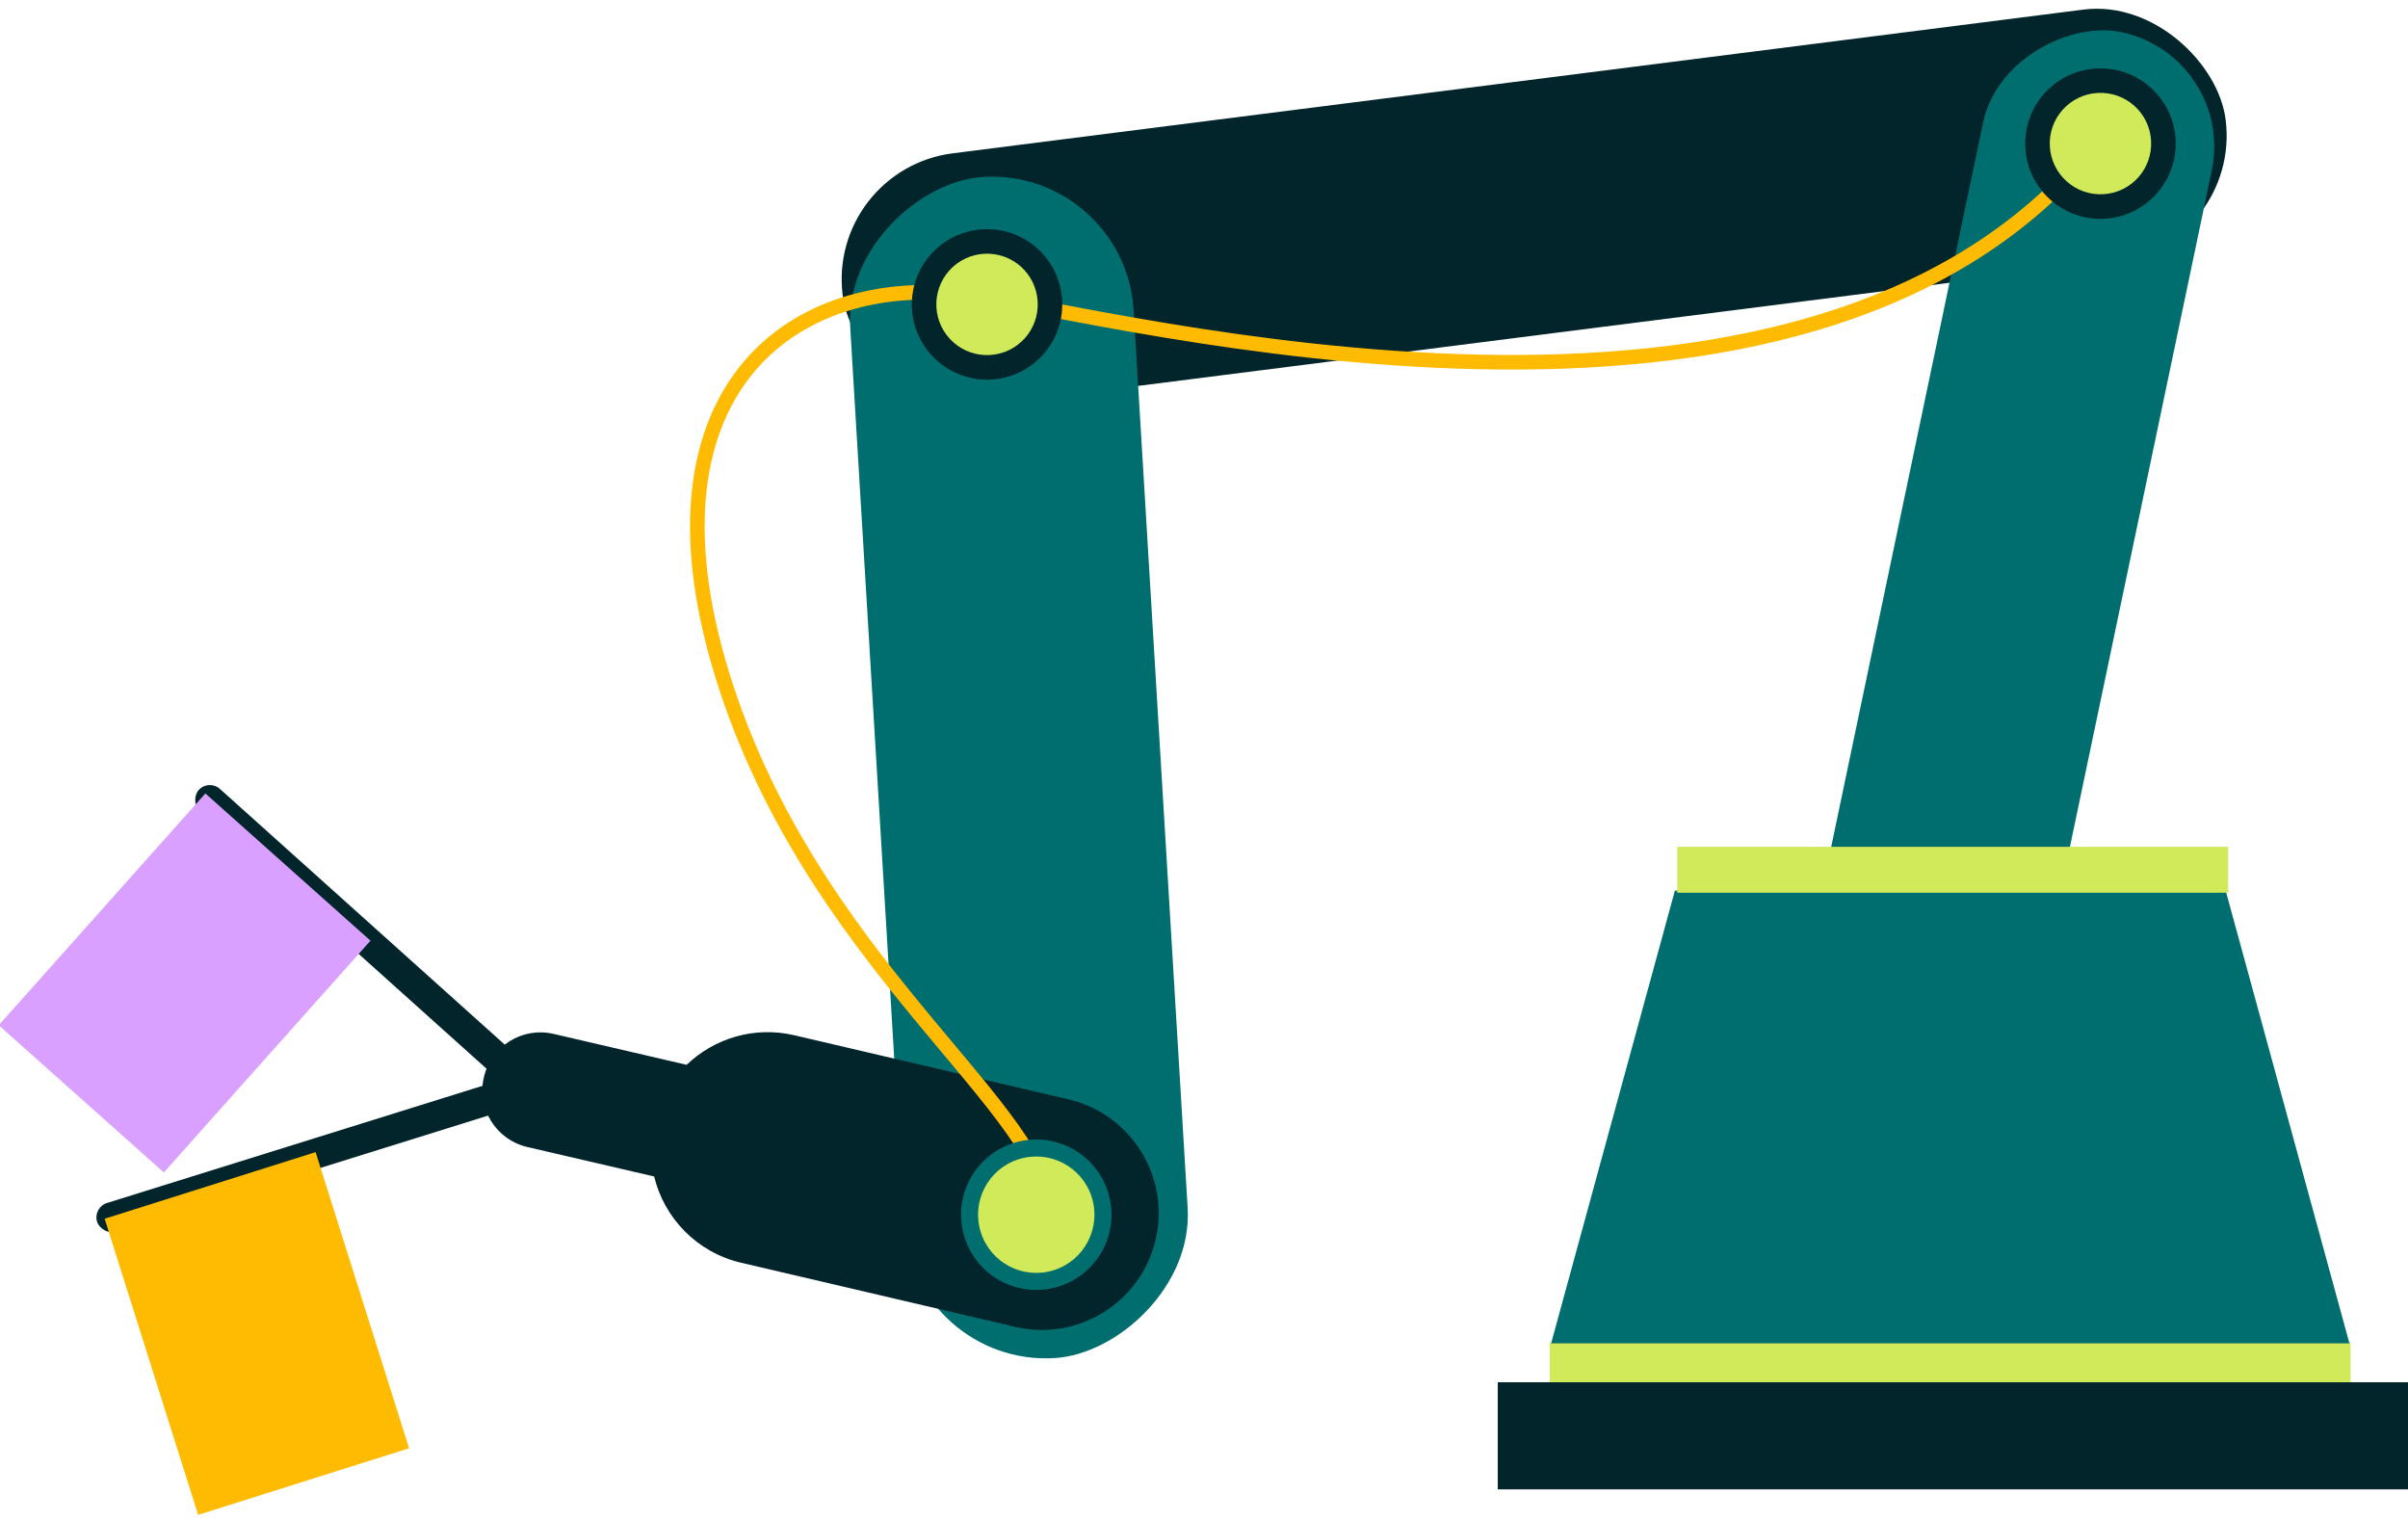
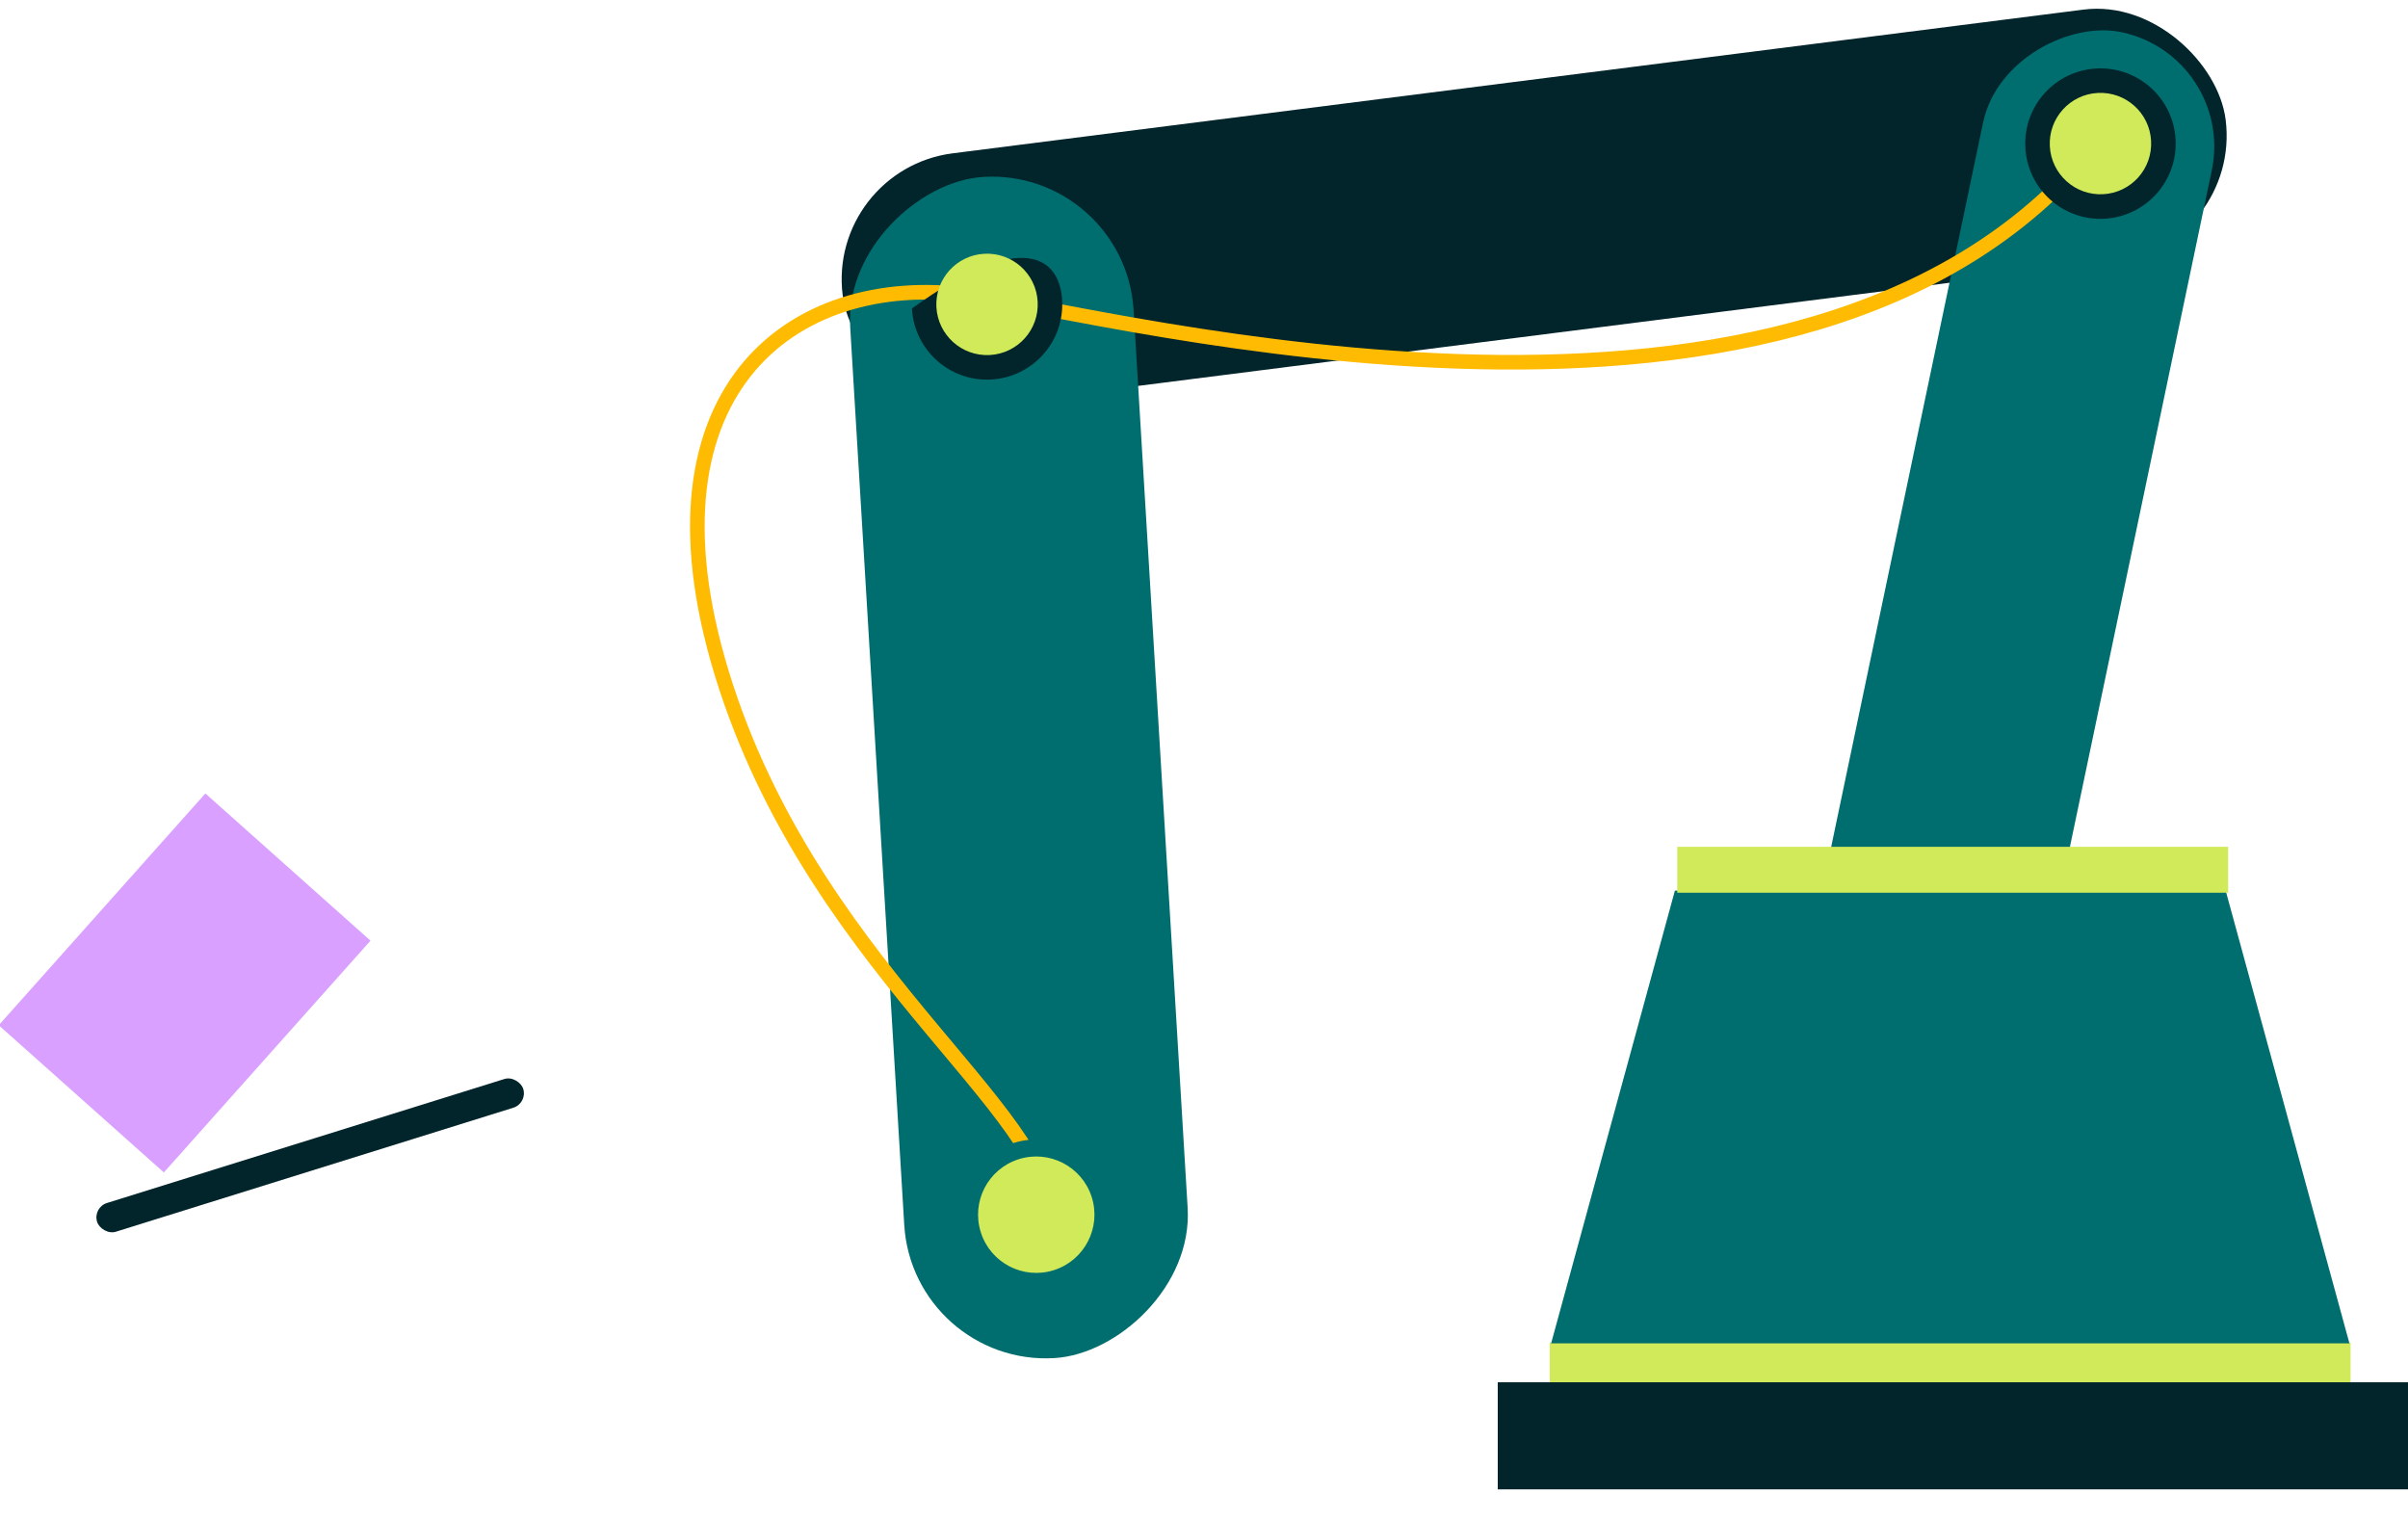
<svg xmlns="http://www.w3.org/2000/svg" viewBox="0 0 480 303" fill="none">
  <g clip-path="url(#clip0_2018_11494)">
    <rect x="446.841" y="48.963" width="277.888" height="50.649" rx="25.325" transform="rotate(172.757 446.841 48.963)" fill="#02242B" />
    <rect x="224.266" y="33.56" width="235.869" height="56.594" rx="28.297" transform="rotate(86.555 224.266 33.56)" fill="#006D6F" />
-     <path fill-rule="evenodd" clip-rule="evenodd" d="M136.877 212.248C142.375 206.965 150.353 204.486 158.33 206.352L212.983 219.134C225.504 222.063 233.28 234.588 230.352 247.109C227.423 259.63 214.899 267.407 202.377 264.478L147.725 251.695C138.878 249.626 132.4 242.767 130.393 234.504L105.105 228.628C98.879 227.181 95.005 220.962 96.451 214.736C97.898 208.51 104.117 204.636 110.343 206.082L136.877 212.248Z" fill="#02242B" />
    <rect x="355.802" y="212.771" width="215.734" height="46.574" rx="23.287" transform="rotate(-78.156 355.802 212.771)" fill="#006D6F" />
    <path d="M417.416 29.283C359.683 100.115 222.598 62.869 193.168 58.849C157.861 54.026 125.497 78.243 144.765 137.017C164.034 195.791 213.498 223.901 208.933 245.254" stroke="#FFBB01" stroke-width="2.911" />
-     <path d="M197.565 75.65C189.286 76.1 182.233 69.757 181.782 61.491C181.331 53.212 187.668 46.152 195.94 45.708C204.206 45.256 211.279 51.594 211.724 59.866C212.175 68.132 205.831 75.198 197.565 75.65Z" fill="#02242B" />
+     <path d="M197.565 75.65C189.286 76.1 182.233 69.757 181.782 61.491C204.206 45.256 211.279 51.594 211.724 59.866C212.175 68.132 205.831 75.198 197.565 75.65Z" fill="#02242B" />
    <path d="M419.51 43.597C411.23 44.047 404.178 37.704 403.726 29.439C403.276 21.159 409.612 14.099 417.884 13.655C426.15 13.204 433.224 19.541 433.668 27.813C434.119 36.079 427.776 43.145 419.51 43.597Z" fill="#02242B" />
    <path d="M197.298 70.767C191.718 71.068 186.961 66.787 186.658 61.221C186.356 55.654 190.624 50.882 196.204 50.581C201.785 50.279 206.543 54.546 206.844 60.127C207.146 65.708 202.879 70.465 197.298 70.767Z" fill="#D0EA59" />
    <path d="M419.243 38.712C413.662 39.014 408.905 34.733 408.603 29.166C408.3 23.599 412.568 18.828 418.149 18.526C423.729 18.225 428.487 22.492 428.789 28.072C429.09 33.653 424.823 38.411 419.243 38.712Z" fill="#D0EA59" />
    <path d="M201.971 227.854C209.864 225.312 218.298 229.652 220.837 237.531C223.38 245.424 219.048 253.863 211.161 256.397C203.282 258.937 194.828 254.607 192.294 246.72C189.755 238.841 194.092 230.393 201.971 227.854Z" fill="#006D6F" />
    <path d="M203.01 231.078C209.114 229.116 215.646 232.476 217.605 238.567C219.564 244.658 216.221 251.201 210.116 253.162C204.012 255.124 197.482 251.778 195.521 245.673C193.559 239.569 196.905 233.039 203.01 231.078Z" fill="#D0EA59" />
    <rect x="18.464" y="240.68" width="88.977" height="5.995" rx="2.997" transform="rotate(-17.326 18.464 240.68)" fill="#02242B" />
-     <path d="M20.861 242.927L62.91 229.65L81.546 288.673L39.496 301.95L20.861 242.927Z" fill="#FFBB01" />
-     <rect x="41.602" y="155.246" width="88.977" height="5.995" rx="2.997" transform="rotate(41.916 41.602 155.246)" fill="#02242B" />
    <path d="M40.938 158.158L73.852 187.502L32.662 233.701L-0.252 204.357L40.938 158.158Z" fill="#D9A0FF" />
    <rect width="159.629" height="8.134" transform="matrix(-1 0 0 1 468.55 267.598)" fill="#D0EA59" />
    <path d="M443.653 177.523H333.867L309.196 267.761H468.324L443.653 177.523Z" fill="#006D6F" />
    <rect width="109.809" height="9.151" transform="matrix(-1 0 0 1 444.148 168.791)" fill="#D0EA59" />
    <rect width="181.446" height="21.346" transform="matrix(-1 0 0 1 480 275.523)" fill="#02242B" />
  </g>
  <defs>
    <clipPath id="clip0_2018_11494">
      <rect width="480" height="303" fill="white" />
    </clipPath>
  </defs>
</svg>